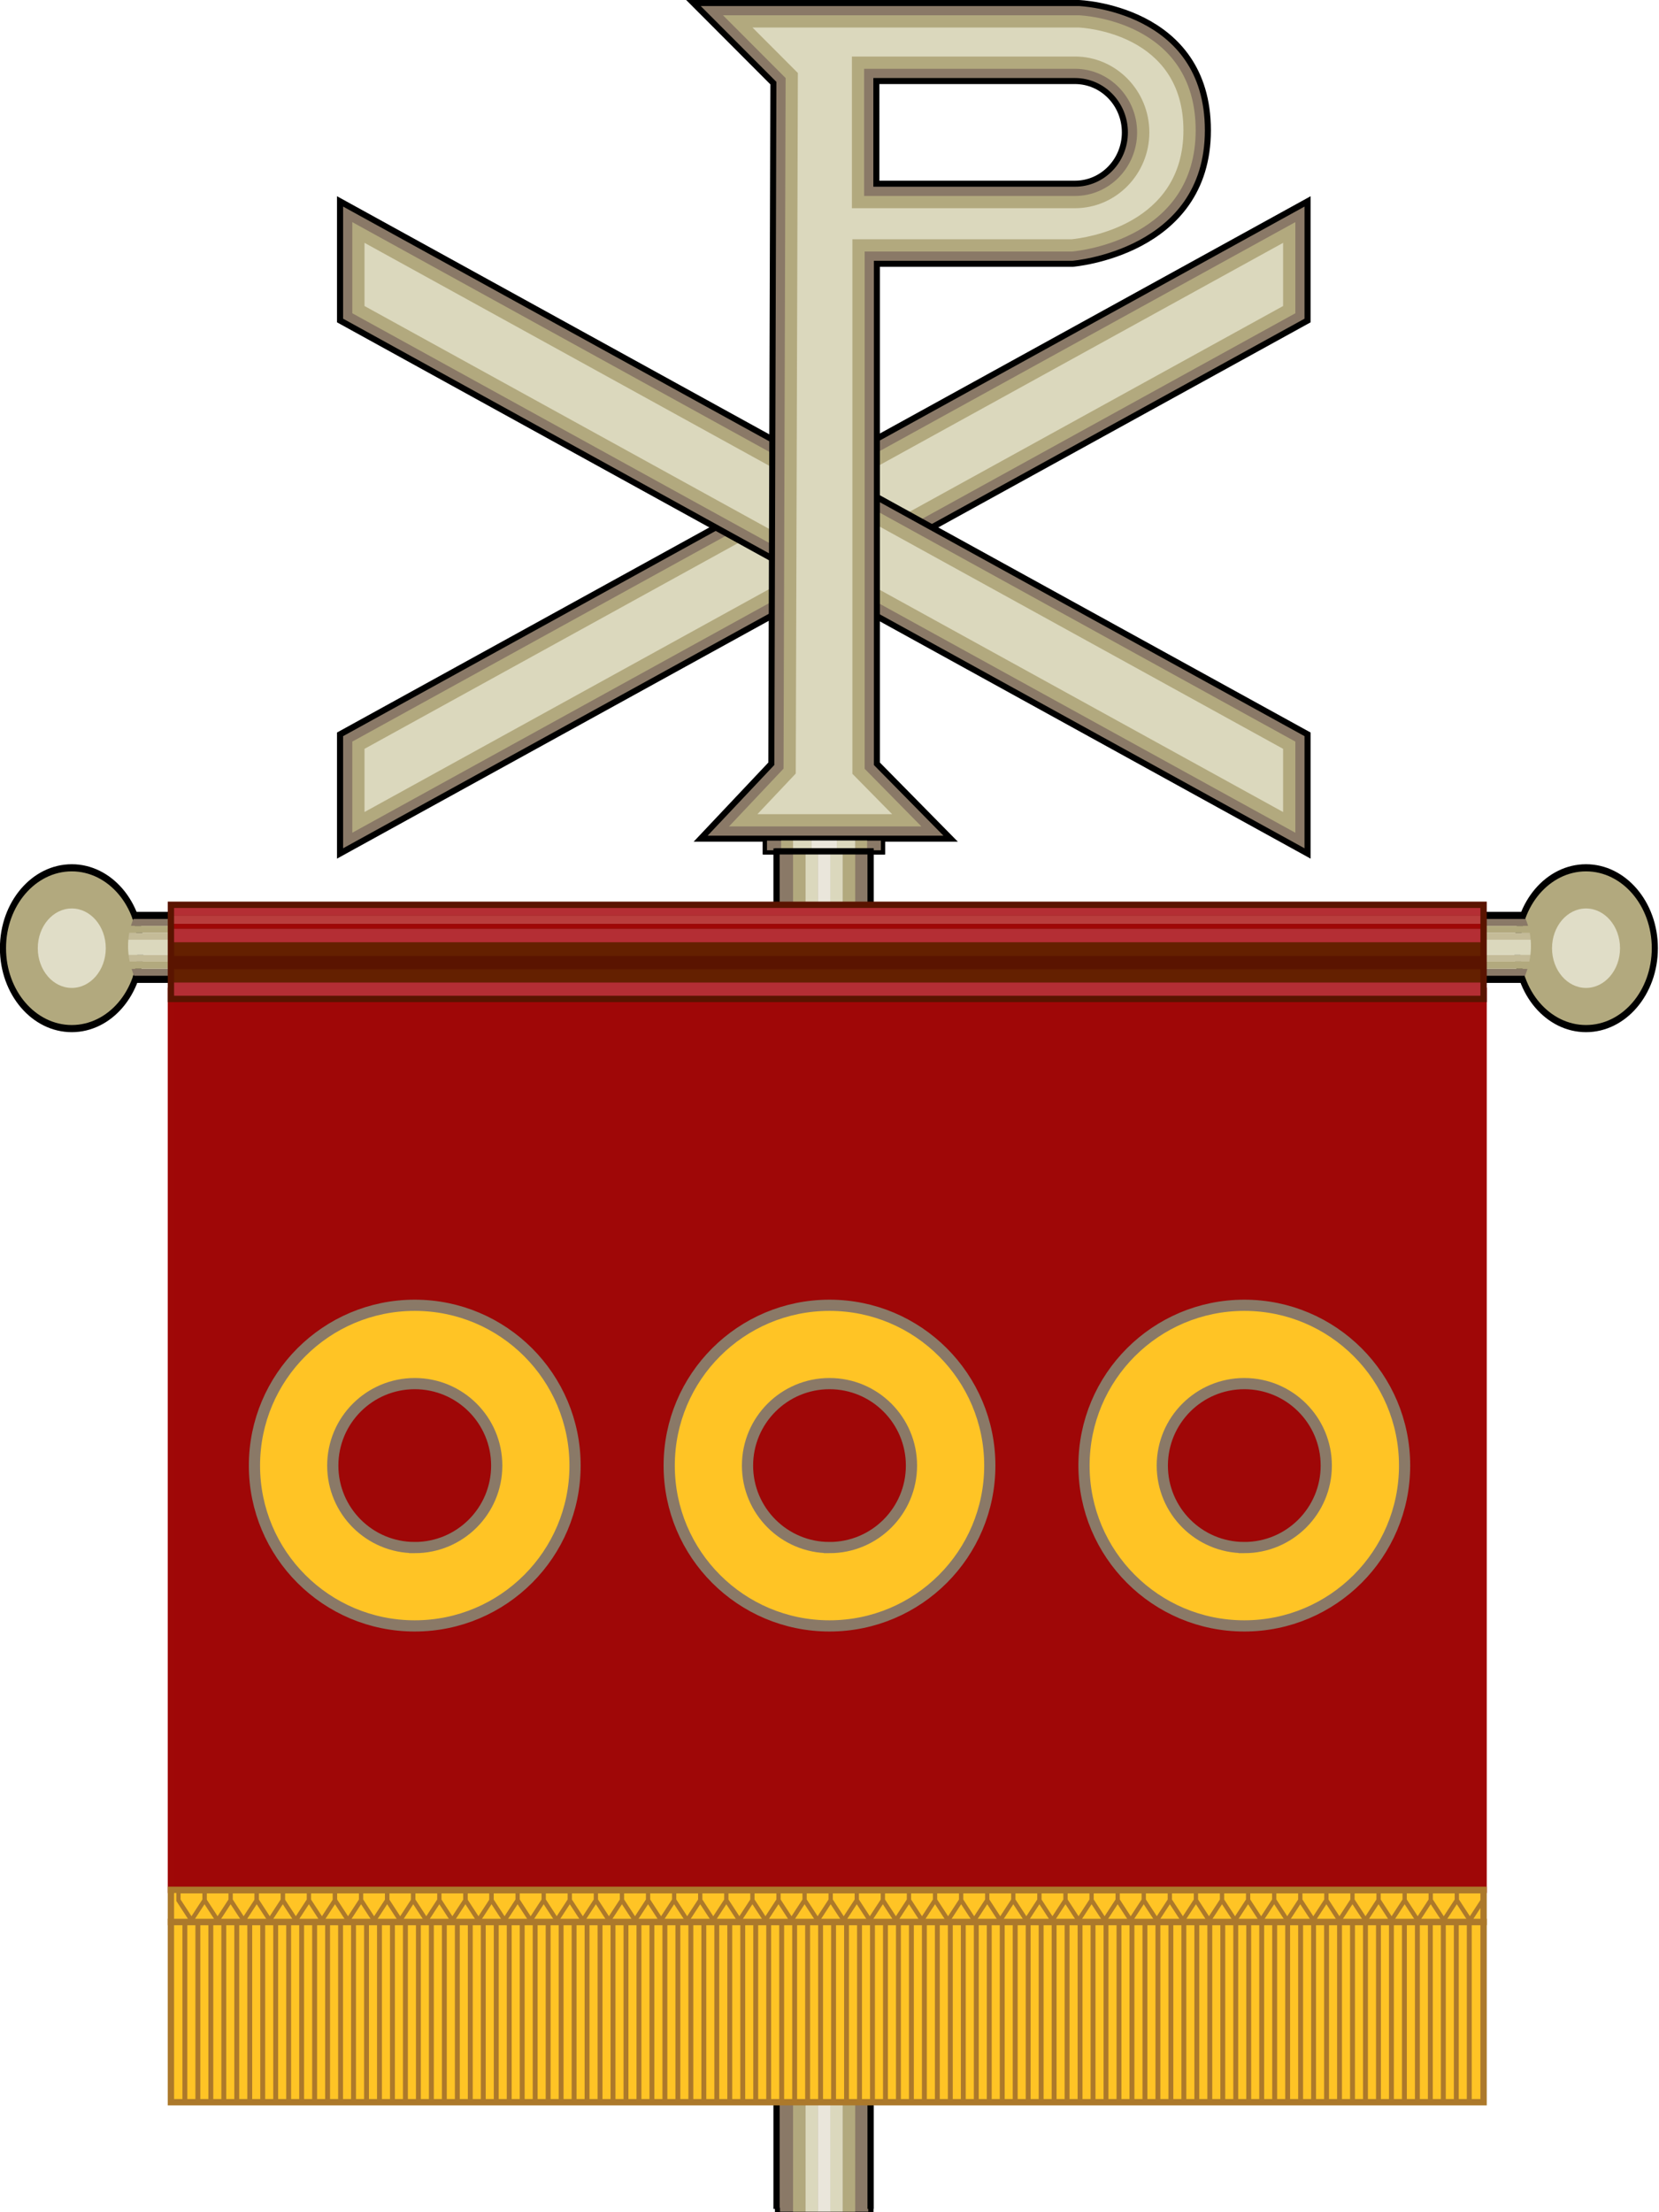
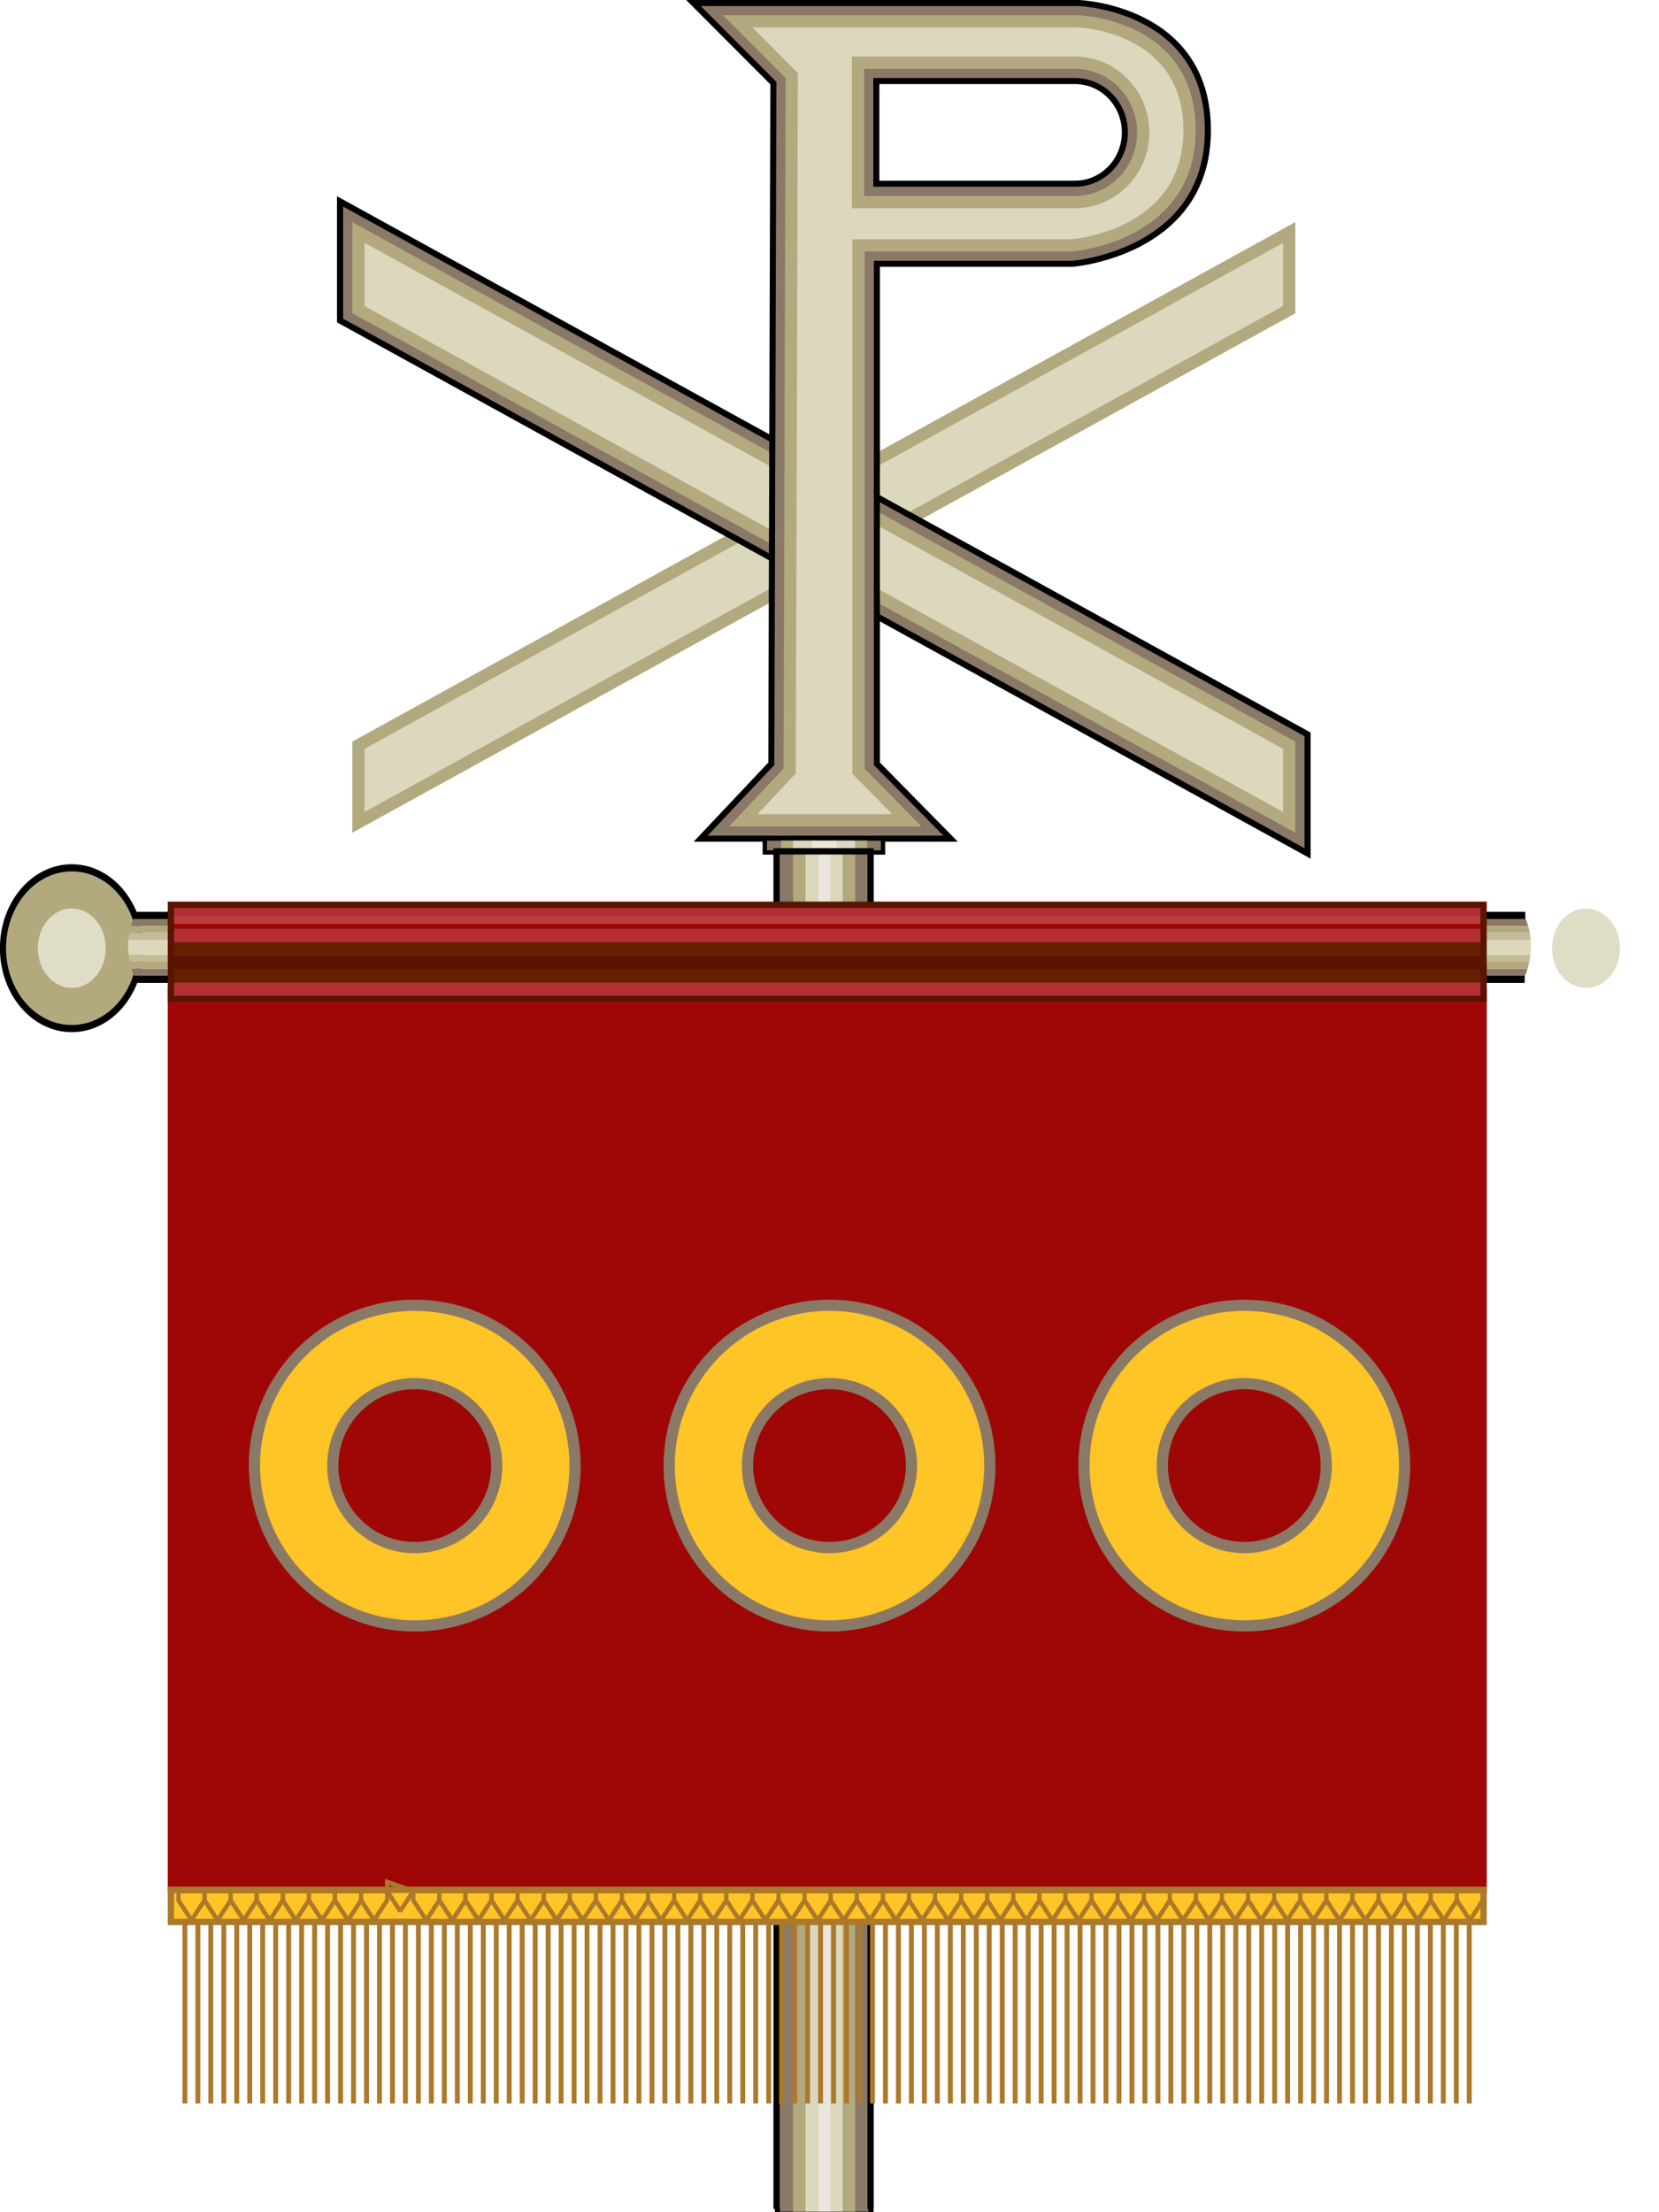
<svg xmlns="http://www.w3.org/2000/svg" width="300" height="400">
-   <path style="fill:#8a7967;stroke:#000" transform="matrix(1.106 0 0 1.108 -188.395 -135.925)" d="m225.937 261.952 158.19-86.972v-19.438l-158.19 86.971z" />
  <path style="fill:#b2a97e" transform="matrix(1.106 0 0 1.108 -188.395 -135.925)" d="m382.127 173.797-154.19 84.773v-14.874l154.19-84.773z" />
  <path style="fill:#dbd8bd" transform="matrix(1.106 0 0 1.108 -188.395 -135.925)" d="m380.127 172.615-150.19 82.573v-10.31l150.19-82.573z" />
  <path style="fill:#8a7967;stroke:#000" transform="matrix(1.106 0 0 1.108 -188.395 -135.925)" d="m384.127 261.952-158.19-86.972v-19.438l158.19 86.971z" />
  <path style="fill:#b2a97e" transform="matrix(1.106 0 0 1.108 -188.395 -135.925)" d="m227.937 173.797 154.19 84.773v-14.874l-154.19-84.773z" />
  <path style="fill:#dbd8bd" transform="matrix(1.106 0 0 1.108 -188.395 -135.925)" d="m229.937 172.615 150.19 82.573v-10.31l-150.19-82.573z" />
  <path d="M195.076.546h-69.678l14.453 14.48-.37 123.072-12.787 13.55h45.216l-13.343-13.55V47.697h35.397s24.46-1.921 24.46-24.133c0-22.211-23.348-23.018-23.348-23.018zm-.687 32.67h-35.915V14.652h35.915c4.986 0 9.024 4.156 9.024 9.282 0 5.127-4.04 9.282-9.024 9.282z" style="fill:#8a7967;stroke:#000;stroke-width:1.092" />
  <path d="m131.828 149.433 9.861-10.451.376-124.871-11.328-11.35h64.34c.786.033 21.136 1.039 21.136 20.803 0 19.46-20.647 21.761-22.344 21.917h-37.514v93.525l10.266 10.427h-34.793zm24.434-114.001h38.127c6.196 0 11.236-5.158 11.236-11.498 0-6.34-5.042-11.497-11.236-11.497h-38.127v22.995z" style="fill:#b2a97e" />
  <path d="m136.962 147.218 6.936-7.351.381-126.67-8.204-8.219h59c.687.03 18.925.973 18.925 18.587 0 17.1-17.744 19.456-20.239 19.702h-39.619v96.65l7.19 7.302h-24.37zm17.089-109.57h40.338c7.415 0 13.448-6.152 13.448-13.714 0-7.561-6.033-13.713-13.448-13.713h-40.338v27.426z" style="fill:#dbd8bd" />
  <path style="fill:#8a7967;stroke:#000;stroke-width:.727" d="M138.303 151.607h21.378v2.53h-21.378z" />
  <path style="fill:#b2a97e" d="M141.253 151.607h2.155v2.391h-2.155z" />
  <path style="fill:#dbd8bd" d="M143.408 151.607h3.325v2.391h-3.325z" />
  <path style="fill:#b2a97e" d="M154.648 151.607h2.156v2.391h-2.156z" />
  <path style="fill:#dbd8bd" d="M151.324 151.607h3.324v2.391h-3.324z" />
  <path style="fill:#eae6db" d="M146.734 151.607h4.59v2.391h-4.59z" />
  <path style="fill:#8a7967;stroke:#000;stroke-width:.816" d="M140.539 153.771h17.013v245.82h-17.013z" />
  <path style="fill:#8a7967" d="M141.046 153.563h15.963v246.333h-15.963z" />
  <path style="fill:#b2a97e" d="M143.412 153.771h2.258v246.125h-2.258zM152.386 153.771h2.258v246.125h-2.258z" />
  <path style="fill:#dbd8bd" d="M150.128 153.771h2.258v246.125h-2.258zM145.669 153.771h2.259v246.125h-2.259z" />
  <path style="fill:#eae6db" d="M147.899 153.771h2.259v246.125h-2.259z" />
  <path style="fill:none;stroke:#000;stroke-width:.727" d="M138.303 151.607h21.378v2.53h-21.378z" />
  <path style="fill:none;stroke:#000;stroke-width:.987" transform="matrix(1.123 0 0 .609 -193.75 -7.592)" d="M297.563 668.305V264.843h15.144v403.462" />
  <path style="fill:#9f0707;fill-opacity:1;stroke:#9f0807;stroke-width:1.148;stroke-opacity:1" d="M30.906 179.159H268.28v162.547H30.906z" />
  <circle cx="182.097" cy="275.448" r="11.26" style="fill:#b2a97e;stroke:#000" transform="matrix(1.105 0 0 1.291 -188.238 -184.156)" />
  <circle cx="182.098" cy="275.448" r="5.564" style="fill:#e0ddc7" transform="matrix(1.105 0 0 1.291 -188.238 -184.156)" />
  <path d="M23.454 173.874H39.47v-1.211H23.253c.046.391.115.797.2 1.211z" style="fill:#c4bb98" />
  <path d="M24.52 177.15h14.95v-1.985H23.787c.193.643.426 1.302.734 1.985z" style="fill:#8a7967" />
  <path d="M23.253 172.663H39.47v-2.744H23.206c-.07.825-.072 1.743.047 2.744z" style="fill:#dbd8bd" />
  <path d="M23.787 175.165H39.47v-1.29H23.454c.086.419.199.85.333 1.29z" style="fill:#b2a97e" />
  <path d="M23.382 168.628c-.074.399-.135.829-.175 1.291h16.265v-1.291h-16.09z" style="fill:#c4bb98" />
  <path d="M39.47 165.586H24.4s-.388.666-.73 1.83H39.47v-1.83z" style="fill:#8a7967" />
  <path d="M39.47 167.418H23.668c-.105.356-.203.764-.287 1.211h16.09v-1.211z" style="fill:#b2a97e" />
  <path style="fill:none;stroke:#000" transform="matrix(1.105 0 0 1.291 -188.238 -184.156)" d="M192.142 279.81h13.863v-8.956h-13.972" />
-   <circle cx="429.902" cy="275.448" r="11.26" style="fill:#b2a97e;stroke:#000" transform="matrix(1.105 0 0 1.291 -188.238 -184.156)" />
  <circle cx="429.902" cy="275.448" r="5.564" style="fill:#e0ddc7" transform="matrix(1.105 0 0 1.291 -188.238 -184.156)" />
  <path d="M276.546 173.874h-16.017v-1.211h16.218c-.045.391-.114.797-.201 1.211z" style="fill:#c4bb98" />
  <path d="M275.48 177.15h-14.95v-1.985h15.687a16.097 16.097 0 0 1-.737 1.985z" style="fill:#8a7967" />
  <path d="M276.747 172.663H260.53v-2.744h16.266c.07.825.07 1.743-.048 2.744z" style="fill:#dbd8bd" />
  <path d="M276.217 175.165H260.53v-1.29h16.016c-.087.419-.199.85-.33 1.29z" style="fill:#b2a97e" />
  <path d="M276.62 168.628c.075.399.134.829.175 1.291h-16.266v-1.291h16.091z" style="fill:#c4bb98" />
  <path d="M260.53 165.586h15.07s.39.666.733 1.83h-15.804v-1.83z" style="fill:#8a7967" />
  <path d="M260.53 167.418h15.803c.106.356.203.764.287 1.211h-16.09v-1.211z" style="fill:#b2a97e" />
  <path style="fill:none;stroke:#000" transform="matrix(1.105 0 0 1.291 -188.238 -184.156)" d="M419.857 279.81h-13.863v-8.956h13.973" />
  <path style="fill:#5a1400" d="M30.906 163.599H268.28v17.023H30.906z" />
  <path style="fill:#b42e34" d="M198.281 281.362h214.7v2.454h-214.7z" transform="matrix(1.106 0 0 1.192 -188.315 -157.752)" />
  <path style="fill:#5a1400" d="M198.281 277.355h214.7v2.011h-214.7z" transform="matrix(1.106 0 0 1.192 -188.315 -157.752)" />
  <path style="fill:#642000" d="M198.281 275.273h214.7v2.083h-214.7zM198.281 279.367h214.7v1.995h-214.7z" transform="matrix(1.106 0 0 1.192 -188.315 -157.752)" />
  <path style="fill:#b42e34" d="M198.281 269.538h214.7v1.719h-214.7z" transform="matrix(1.106 0 0 1.192 -188.315 -157.752)" />
  <path style="fill:#b93d3d" d="M198.281 271.256h214.7v1.227h-214.7z" transform="matrix(1.106 0 0 1.192 -188.315 -157.752)" />
  <path style="fill:#b42e34" d="M198.281 273.21h214.7v2.063h-214.7z" transform="matrix(1.106 0 0 1.192 -188.315 -157.752)" />
  <path style="fill:#9f0707;fill-opacity:1" d="M198.281 272.483h214.7v.727h-214.7z" transform="matrix(1.106 0 0 1.192 -188.315 -157.752)" />
  <path style="fill:none;stroke:#5a1400;stroke-width:1.148" d="M30.906 163.599H268.28v17.023H30.906z" />
-   <path style="fill:#ffc425;stroke:#ac792b;stroke-width:1.148" d="M30.906 347.516H268.28v32.593H30.906z" />
  <path style="fill:#ffc425;stroke:#ac792b;stroke-width:1.148" d="M30.906 341.707H268.28v5.81H30.906z" />
  <path style="fill:none;stroke:#ac792b;stroke-width:.7" d="M203.708 419.201v1.385l-2.019 2.871h-.229l-2.017-2.871v-1.385z" transform="matrix(1.106 0 0 1.192 -188.315 -157.752)" />
  <path style="fill:none;stroke:#ac792b;stroke-width:.7" d="M207.974 419.201v1.385l-2.019 2.871h-.229l-2.018-2.871v-1.385zM212.24 419.201v1.385l-2.02 2.871h-.228l-2.018-2.871v-1.385z" transform="matrix(1.106 0 0 1.192 -188.315 -157.752)" />
  <path style="fill:none;stroke:#ac792b;stroke-width:.7" d="M216.505 419.201v1.385l-2.019 2.871h-.229l-2.017-2.871v-1.385z" transform="matrix(1.106 0 0 1.192 -188.315 -157.752)" />
  <path style="fill:none;stroke:#ac792b;stroke-width:.7" d="M220.771 419.201v1.385l-2.02 2.871h-.228l-2.018-2.871v-1.385zM225.037 419.201v1.385l-2.02 2.871h-.228l-2.018-2.871v-1.385z" transform="matrix(1.106 0 0 1.192 -188.315 -157.752)" />
  <path style="fill:none;stroke:#ac792b;stroke-width:.7" d="M229.302 419.201v1.385l-2.019 2.871h-.229l-2.017-2.871v-1.385zM233.568 419.201v1.385l-2.02 2.871h-.228l-2.018-2.871v-1.385z" transform="matrix(1.106 0 0 1.192 -188.315 -157.752)" />
-   <path style="fill:none;stroke:#ac792b;stroke-width:.7" d="M237.833 419.201v1.385l-2.019 2.871h-.229l-2.017-2.871v-1.385z" transform="matrix(1.106 0 0 1.192 -188.315 -157.752)" />
+   <path style="fill:none;stroke:#ac792b;stroke-width:.7" d="M237.833 419.201l-2.019 2.871h-.229l-2.017-2.871v-1.385z" transform="matrix(1.106 0 0 1.192 -188.315 -157.752)" />
  <path style="fill:none;stroke:#ac792b;stroke-width:.7" d="M242.099 419.201v1.385l-2.019 2.871h-.229l-2.018-2.871v-1.385zM246.365 419.201v1.385l-2.02 2.871h-.228l-2.018-2.871v-1.385z" transform="matrix(1.106 0 0 1.192 -188.315 -157.752)" />
  <path style="fill:none;stroke:#ac792b;stroke-width:.7" d="M250.63 419.201v1.385l-2.019 2.871h-.229l-2.017-2.871v-1.385z" transform="matrix(1.106 0 0 1.192 -188.315 -157.752)" />
  <path style="fill:none;stroke:#ac792b;stroke-width:.7" d="M254.896 419.201v1.385l-2.02 2.871h-.228l-2.018-2.871v-1.385zM259.162 419.201v1.385l-2.02 2.871h-.228l-2.018-2.871v-1.385zM263.427 419.201v1.385l-2.019 2.871h-.229l-2.017-2.871v-1.385zM267.693 419.201v1.385l-2.02 2.871h-.228l-2.018-2.871v-1.385zM271.958 419.201v1.385l-2.019 2.871h-.229l-2.017-2.871v-1.385zM276.224 419.201v1.385l-2.019 2.871h-.229l-2.018-2.871v-1.385zM280.49 419.201v1.385l-2.02 2.871h-.228l-2.018-2.871v-1.385zM284.755 419.201v1.385l-2.019 2.871h-.229l-2.017-2.871v-1.385zM289.021 419.201v1.385l-2.02 2.871h-.228l-2.018-2.871v-1.385zM293.287 419.201v1.385l-2.02 2.871h-.228l-2.018-2.871v-1.385zM297.552 419.201v1.385l-2.019 2.871h-.229l-2.017-2.871v-1.385zM301.818 419.201v1.385l-2.02 2.871h-.228l-2.018-2.871v-1.385zM306.083 419.201v1.385l-2.019 2.871h-.229l-2.017-2.871v-1.385zM310.35 419.201v1.385l-2.02 2.871h-.228l-2.019-2.871v-1.385zM314.615 419.201v1.385l-2.019 2.871h-.229l-2.017-2.871v-1.385zM318.881 419.201v1.385l-2.02 2.871h-.228l-2.018-2.871v-1.385zM323.146 419.201v1.385l-2.019 2.871h-.229l-2.017-2.871v-1.385zM327.412 419.201v1.385l-2.019 2.871h-.229l-2.018-2.871v-1.385zM331.678 419.201v1.385l-2.02 2.871h-.228l-2.018-2.871v-1.385zM335.943 419.201v1.385l-2.019 2.871h-.229l-2.017-2.871v-1.385zM340.209 419.201v1.385l-2.02 2.871h-.228l-2.018-2.871v-1.385zM344.475 419.201v1.385l-2.02 2.871h-.228l-2.018-2.871v-1.385zM348.74 419.201v1.385l-2.019 2.871h-.229l-2.017-2.871v-1.385zM353.006 419.201v1.385l-2.02 2.871h-.228l-2.018-2.871v-1.385zM357.271 419.201v1.385l-2.019 2.871h-.229l-2.017-2.871v-1.385zM361.537 419.201v1.385l-2.019 2.871h-.229l-2.018-2.871v-1.385zM365.803 419.201v1.385l-2.02 2.871h-.228l-2.018-2.871v-1.385zM370.068 419.201v1.385l-2.019 2.871h-.229l-2.017-2.871v-1.385zM374.334 419.201v1.385l-2.02 2.871h-.228l-2.018-2.871v-1.385zM378.6 419.201v1.385l-2.02 2.871h-.228l-2.018-2.871v-1.385zM382.865 419.201v1.385l-2.019 2.871h-.229l-2.017-2.871v-1.385zM387.131 419.201v1.385l-2.02 2.871h-.228l-2.018-2.871v-1.385zM391.396 419.201v1.385l-2.019 2.871h-.229l-2.017-2.871v-1.385zM395.662 419.201v1.385l-2.019 2.871h-.229l-2.018-2.871v-1.385zM399.928 419.201v1.385l-2.02 2.871h-.228l-2.018-2.871v-1.385zM404.193 419.201v1.385l-2.019 2.871h-.229l-2.017-2.871v-1.385zM408.459 419.201v1.385l-2.02 2.871h-.228l-2.018-2.871v-1.385zM412.725 419.201v1.385l-2.02 2.871h-.228l-2.018-2.871v-1.385z" transform="matrix(1.106 0 0 1.192 -188.315 -157.752)" />
  <path style="fill:none;stroke:#ac792b;stroke-width:.8" d="M200.494 423.801v27.619M202.615 423.801v27.619M204.736 423.801v27.619M206.857 423.801v27.619M208.979 423.801v27.619M211.1 423.801v27.619M213.221 423.801v27.619M215.342 423.801v27.619M217.464 423.801v27.619M219.585 423.801v27.619M221.707 423.801v27.619M223.828 423.801v27.619M225.949 423.801v27.619M228.07 423.801v27.619M230.191 423.801v27.619M232.312 423.801v27.619M234.433 423.801v27.619M236.554 423.801v27.619M238.675 423.801v27.619M240.796 423.801v27.619M242.917 423.801v27.619M245.04 423.801v27.619M247.161 423.801v27.619M249.282 423.801v27.619M251.403 423.801v27.619M253.524 423.801v27.619M255.646 423.801v27.619M257.767 423.801v27.619M259.888 423.801v27.619M262.009 423.801v27.619M264.13 423.801v27.619M266.251 423.801v27.619M268.373 423.801v27.619M270.494 423.801v27.619M272.615 423.801v27.619M274.736 423.801v27.619M276.857 423.801v27.619M278.978 423.801v27.619M281.1 423.801v27.619M283.221 423.801v27.619M285.342 423.801v27.619M287.463 423.801v27.619M289.585 423.801v27.619M291.707 423.801v27.619M293.828 423.801v27.619M295.949 423.801v27.619M298.07 423.801v27.619M300.191 423.801v27.619M302.312 423.801v27.619M304.433 423.801v27.619M306.555 423.801v27.619M308.676 423.801v27.619M310.797 423.801v27.619M312.918 423.801v27.619M315.039 423.801v27.619M317.16 423.801v27.619M319.281 423.801v27.619M321.402 423.801v27.619M323.523 423.801v27.619M325.645 423.801v27.619M327.766 423.801v27.619M329.889 423.801v27.619M332.01 423.801v27.619M334.131 423.801v27.619M336.252 423.801v27.619M338.373 423.801v27.619M340.494 423.801v27.619M342.615 423.801v27.619M344.736 423.801v27.619M346.857 423.801v27.619M348.979 423.801v27.619M351.1 423.801v27.619M353.221 423.801v27.619M355.342 423.801v27.619M357.463 423.801v27.619M359.584 423.801v27.619M361.705 423.801v27.619M363.826 423.801v27.619M365.949 423.801v27.619M368.07 423.801v27.619M370.191 423.801v27.619M372.313 423.801v27.619M374.434 423.801v27.619M376.555 423.801v27.619M378.676 423.801v27.619M380.797 423.801v27.619M382.918 423.801v27.619M385.039 423.801v27.619M387.16 423.801v27.619M389.281 423.801v27.619M391.402 423.801v27.619M393.523 423.801v27.619M395.645 423.801v27.619M397.766 423.801v27.619M399.887 423.801v27.619M402.01 423.801v27.619M404.131 423.801v27.619M406.252 423.801v27.619M408.373 423.801v27.619M410.494 423.801v27.619" transform="matrix(1.106 0 0 1.192 -188.315 -157.752)" />
  <path d="M75 236.013c-16.01 0-28.987 12.978-28.987 28.987 0 16.01 12.978 28.987 28.987 28.987s28.987-12.978 28.987-28.987c0-16.01-12.977-28.987-28.987-28.987zm0 43.81c-8.187 0-14.824-6.636-14.824-14.823 0-8.187 6.637-14.824 14.824-14.824 8.187 0 14.824 6.637 14.824 14.824 0 8.187-6.637 14.824-14.824 14.824zM225.007 236.013c-16.01 0-28.986 12.978-28.986 28.987 0 16.01 12.977 28.987 28.986 28.987 16.008 0 28.988-12.978 28.988-28.987 0-16.01-12.978-28.987-28.988-28.987zm0 43.81c-8.187 0-14.825-6.636-14.825-14.823 0-8.187 6.638-14.824 14.825-14.824 8.188 0 14.824 6.637 14.824 14.824 0 8.187-6.635 14.824-14.824 14.824zM149.999 236.013c-16.01 0-28.986 12.978-28.986 28.987 0 16.01 12.977 28.987 28.986 28.987s28.988-12.978 28.988-28.987c0-16.01-12.978-28.987-28.988-28.987zm0 43.81c-8.186 0-14.824-6.636-14.824-14.823 0-8.187 6.638-14.824 14.824-14.824 8.188 0 14.824 6.637 14.824 14.824 0 8.187-6.634 14.824-14.824 14.824z" style="fill:#ffc425;stroke:#8a7967;stroke-width:2.026" />
</svg>